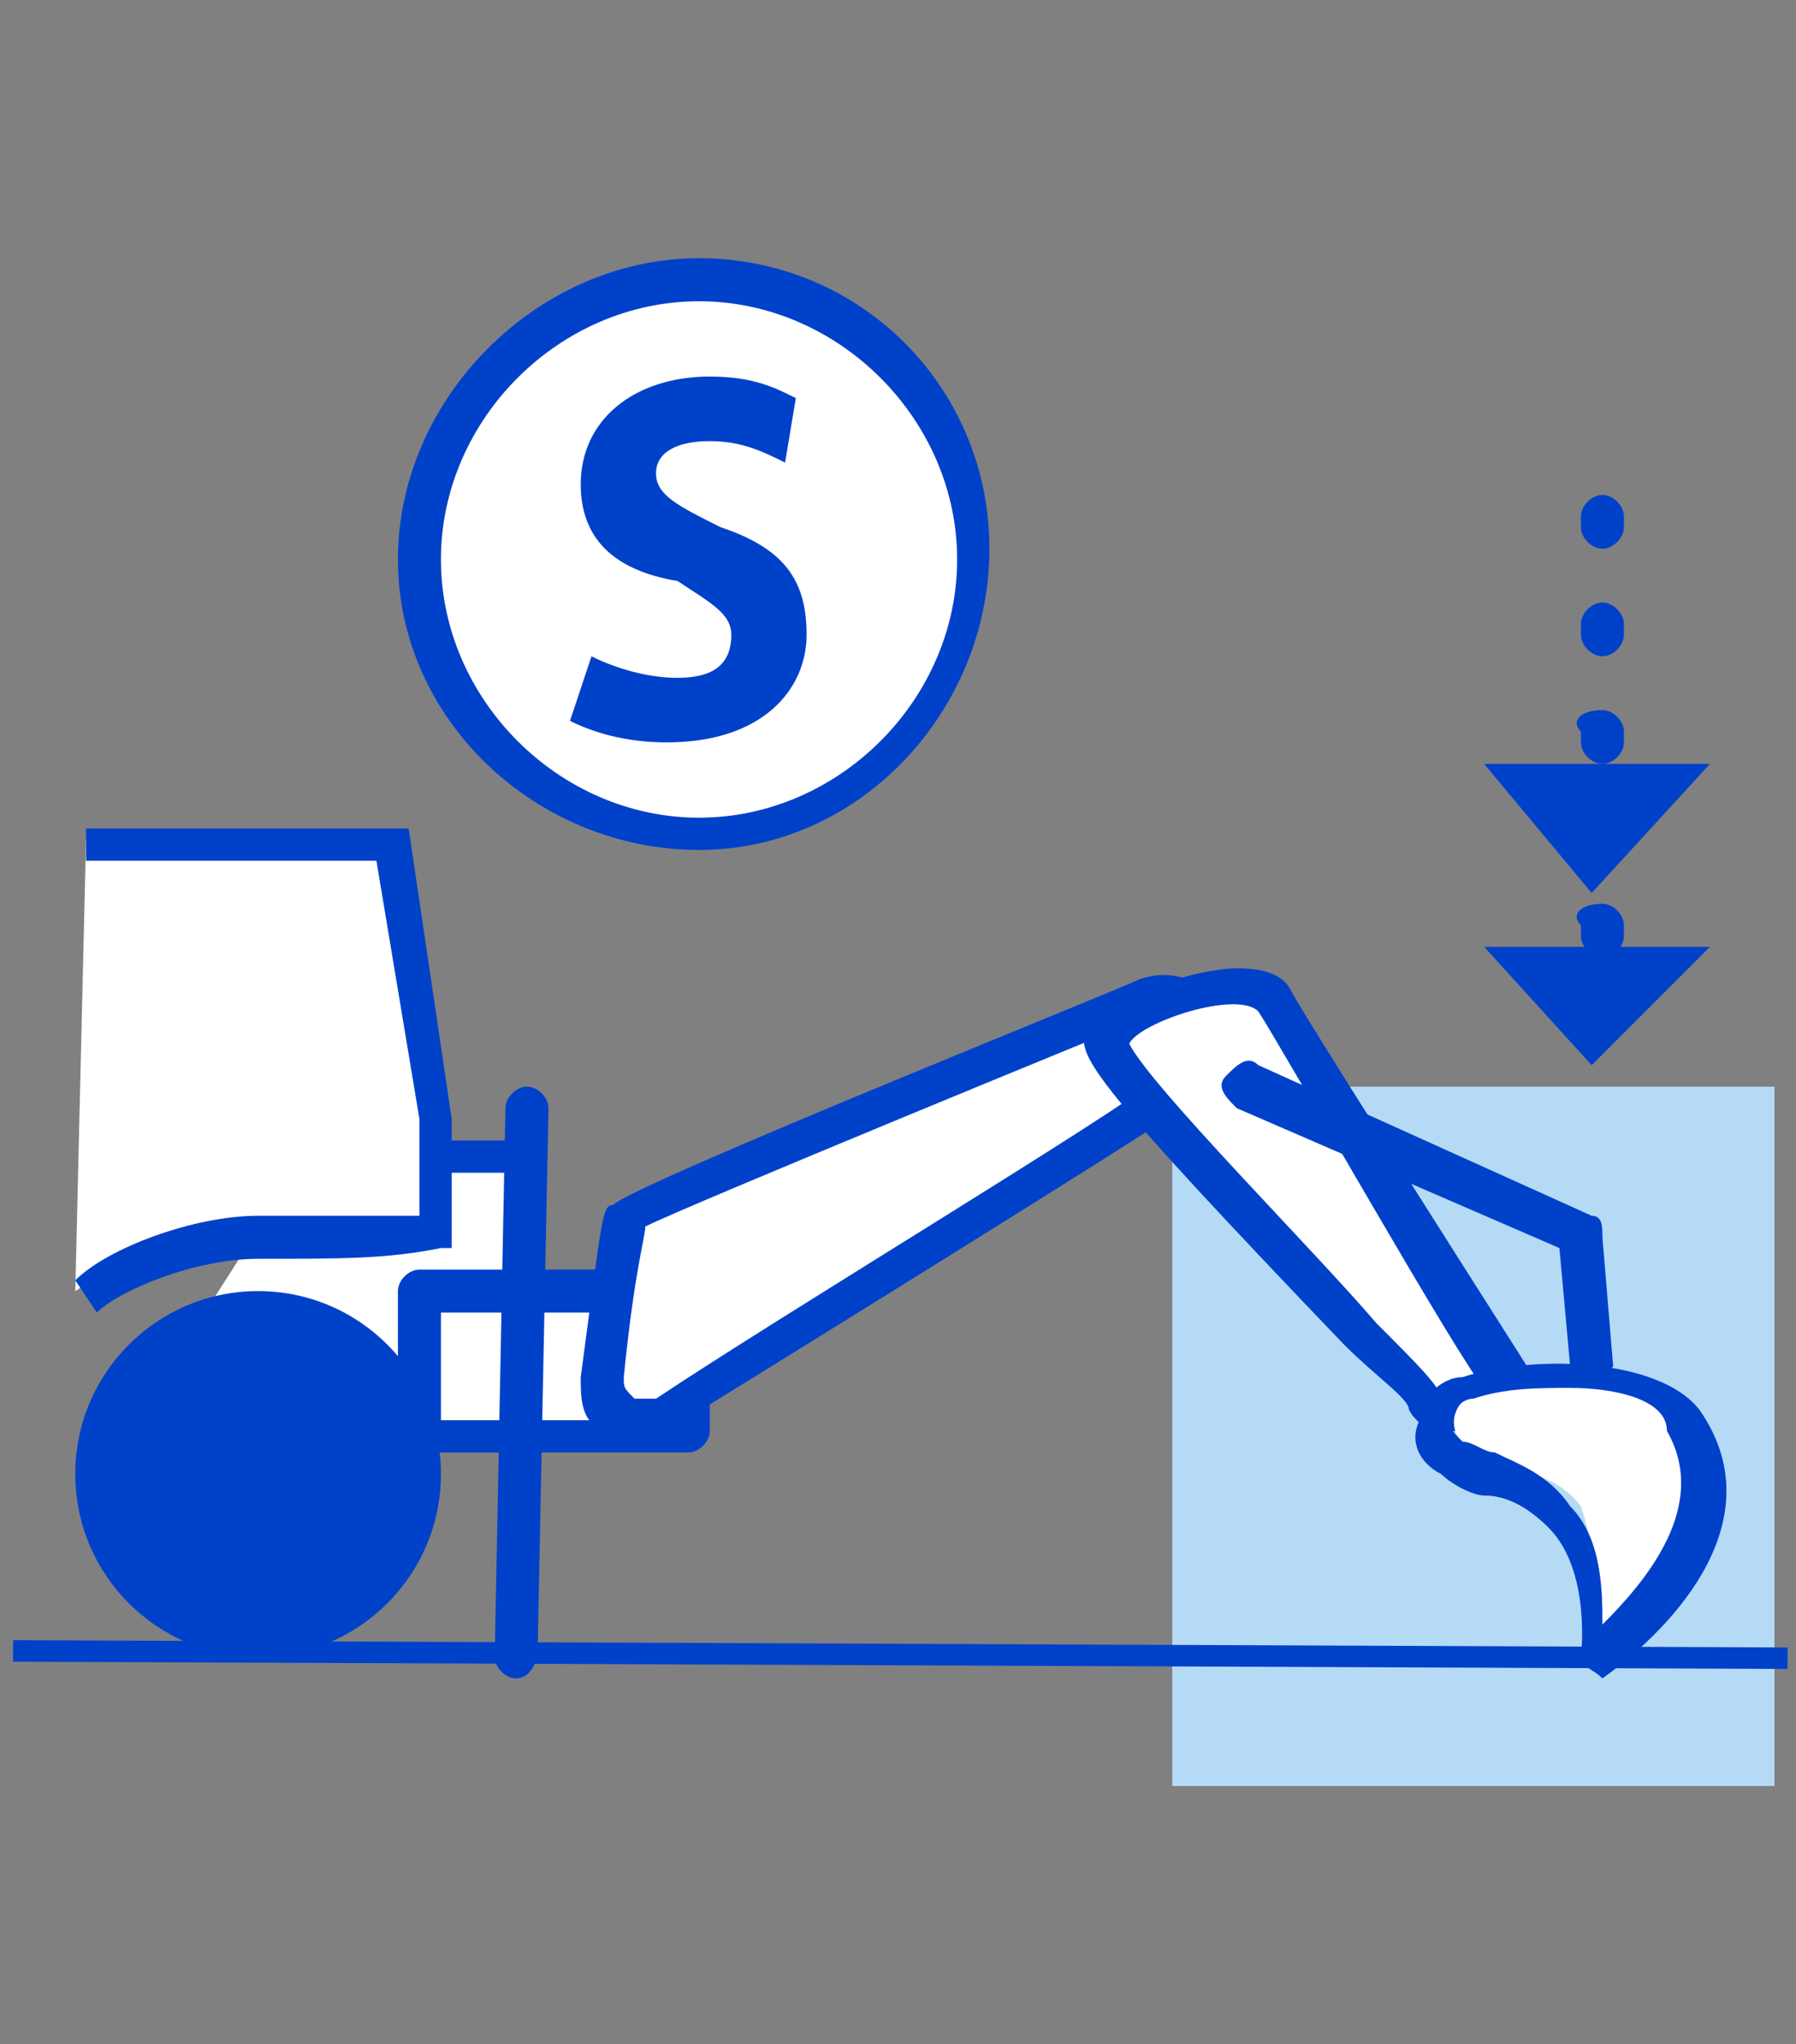
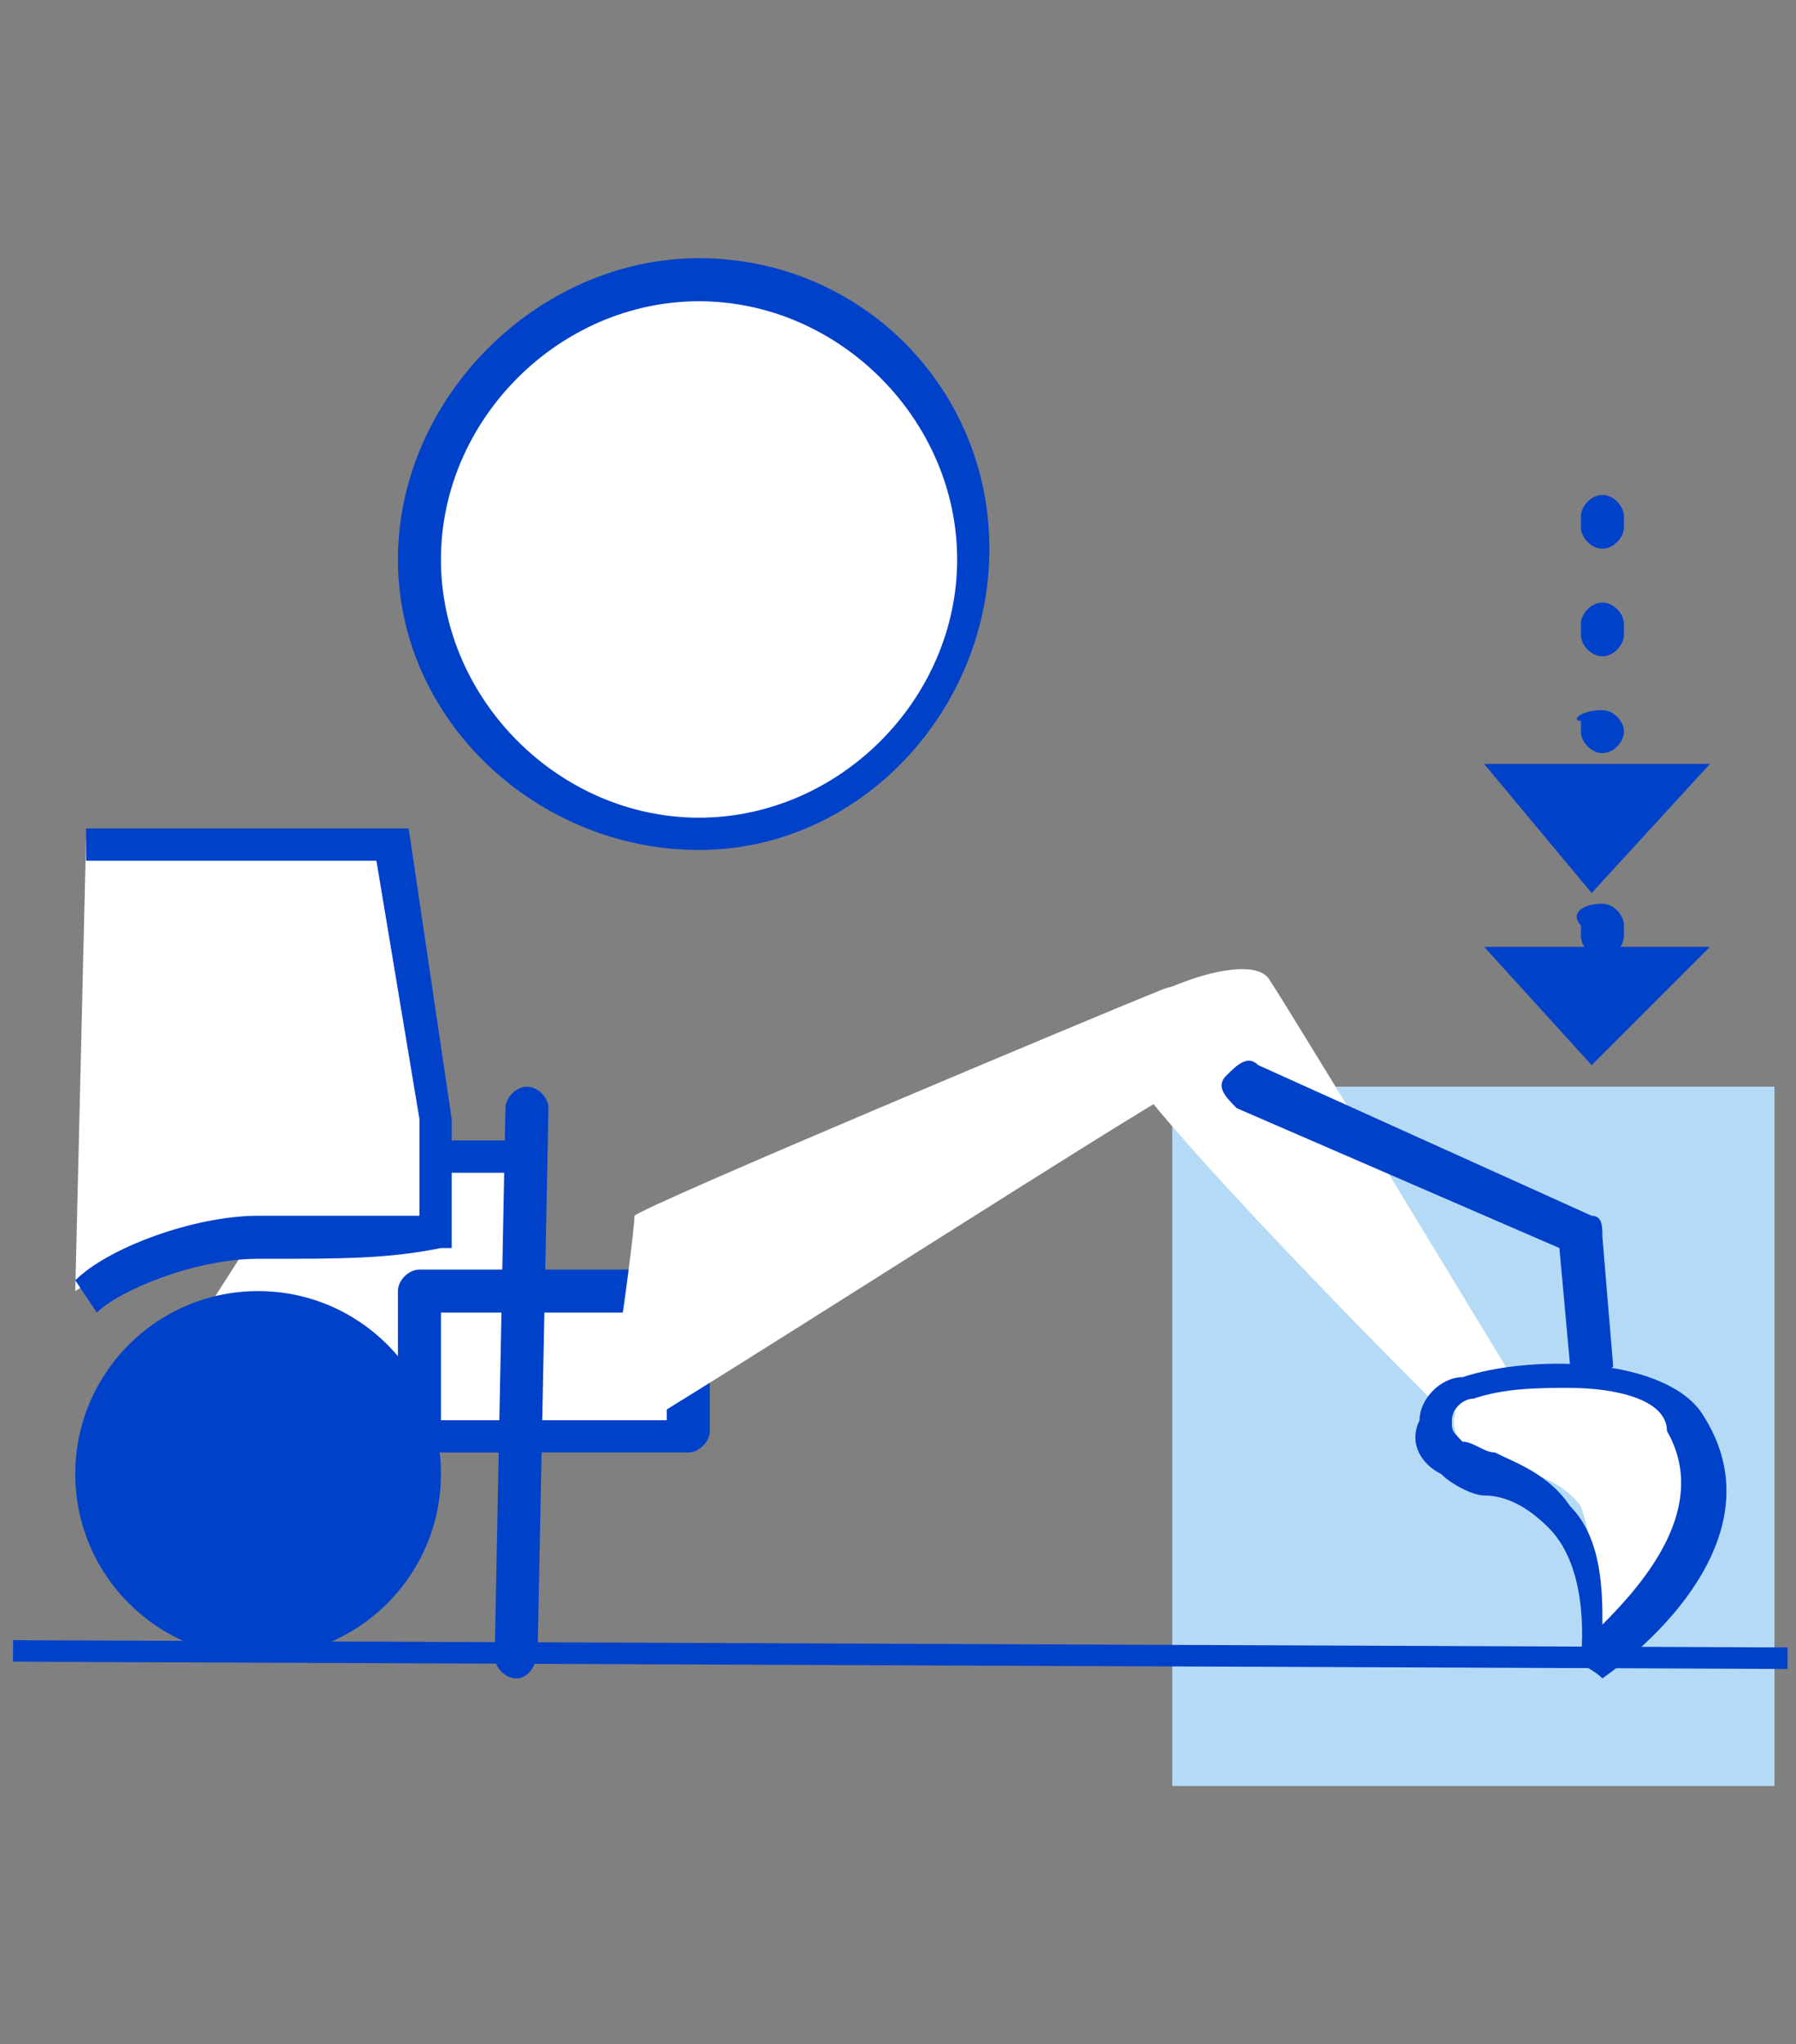
<svg xmlns="http://www.w3.org/2000/svg" version="1.1" id="Слой_3" x="0px" y="0px" width="16.7px" height="19px" viewBox="0 0 16.7 19" style="enable-background:new 0 0 16.7 19;" xml:space="preserve">
  <rect x="0" y="0" width="16.7" height="19" fill="#808080" stroke="none" />
  <style type="text/css">
	.st0{fill:#FFFFFF;}
	.st1{fill:#0041CA;}
	.st2{fill:#B5DAF5;}
</style>
  <g>
    <g>
      <polyline class="st0" points="2.8,10.8 4.9,10.8 4.9,13.3 1.2,13.3   " />
      <polygon class="st1" points="5,13.5 1.2,13.5 1.2,13.2 4.7,13.2 4.7,10.9 2.8,10.9 2.8,10.6 5,10.6   " />
    </g>
    <g>
      <path class="st0" d="M0.7,12c0.3-0.2,1.1-0.5,1.6-0.5c0.8,0,1.2,0,1.7-0.1v-1.1L3.6,7.8H0.8" />
      <path class="st1" d="M0.9,12.2l-0.2-0.3c0.3-0.3,1.1-0.6,1.7-0.6c0.7,0,1.1,0,1.5,0v-0.9L3.5,8H0.8V7.7h3l0.4,2.7v1.2l-0.1,0    c-0.5,0.1-0.9,0.1-1.7,0.1C1.8,11.7,1.1,12,0.9,12.2z" />
    </g>
    <circle class="st1" cx="2.4" cy="13.7" r="1.7" />
    <g>
      <rect x="3.9" y="12" transform="matrix(-1 -1.224647e-16 1.224647e-16 -1 10.311 25.35)" class="st0" width="2.5" height="1.3" />
      <path class="st1" d="M6.4,13.5H3.9c-0.1,0-0.2-0.1-0.2-0.2V12c0-0.1,0.1-0.2,0.2-0.2h2.5c0.1,0,0.2,0.1,0.2,0.2v1.3    C6.6,13.4,6.5,13.5,6.4,13.5z M4.1,13.2h2.1v-1H4.1V13.2z" />
    </g>
    <rect x="10.9" y="10.1" class="st2" width="5.6" height="6.5" />
    <g>
      <g>
        <path class="st1" d="M14.9,6.1c-0.1,0-0.2-0.1-0.2-0.2l0-0.1c0-0.1,0.1-0.2,0.2-0.2c0.1,0,0.2,0.1,0.2,0.2l0,0.1     C15.1,6,15,6.1,14.9,6.1z" />
      </g>
      <g>
        <path class="st1" d="M14.9,5.1c-0.1,0-0.2-0.1-0.2-0.2l0-0.1c0-0.1,0.1-0.2,0.2-0.2c0.1,0,0.2,0.1,0.2,0.2l0,0.1     C15.1,5,15,5.1,14.9,5.1z" />
      </g>
      <g>
        <g>
-           <path class="st1" d="M14.9,6.6c0.1,0,0.2,0.1,0.2,0.2l0,0.1c0,0.1-0.1,0.2-0.2,0.2c-0.1,0-0.2-0.1-0.2-0.2l0-0.1      C14.6,6.7,14.7,6.6,14.9,6.6z" />
+           <path class="st1" d="M14.9,6.6c0.1,0,0.2,0.1,0.2,0.2c0,0.1-0.1,0.2-0.2,0.2c-0.1,0-0.2-0.1-0.2-0.2l0-0.1      C14.6,6.7,14.7,6.6,14.9,6.6z" />
          <path class="st1" d="M14.9,7.5c0.1,0,0.2,0.1,0.2,0.2l0,0.1C15.1,7.9,15,8,14.9,8c-0.1,0-0.2-0.1-0.2-0.2l0-0.1      C14.6,7.6,14.7,7.5,14.9,7.5z" />
        </g>
        <g>
          <path class="st1" d="M14.9,8.4c0.1,0,0.2,0.1,0.2,0.2l0,0.1c0,0.1-0.1,0.2-0.2,0.2c-0.1,0-0.2-0.1-0.2-0.2l0-0.1      C14.6,8.5,14.7,8.4,14.9,8.4z" />
        </g>
        <polygon class="st1" points="13.8,8.8 14.8,9.9 15.9,8.8    " />
        <polygon class="st1" points="13.8,7.1 14.8,8.3 15.9,7.1    " />
      </g>
    </g>
    <g>
      <path class="st0" d="M6.2,13.1c-0.3,0.2-0.6,0-0.5-0.3c0.1-0.6,0.2-1.4,0.2-1.5c0.1-0.1,4.4-1.9,4.9-2.1c0.5-0.2,0.9,0.3,0.2,0.9    C10.3,10.5,7.5,12.3,6.2,13.1z" />
-       <path class="st1" d="M5.9,13.4c-0.1,0-0.2,0-0.3-0.1c-0.2-0.1-0.2-0.3-0.2-0.5c0.2-1.5,0.2-1.6,0.3-1.6c0.2-0.2,4.7-2,4.9-2.1    c0.3-0.1,0.6,0,0.8,0.3c0.1,0.1,0.2,0.5-0.4,0.9c-0.6,0.4-3.5,2.2-4.8,3c0,0,0,0,0,0C6.1,13.3,6,13.4,5.9,13.4z M6,11.4    c0,0.1-0.1,0.4-0.2,1.4c0,0.1,0,0.1,0.1,0.2c0.1,0,0.1,0,0.2,0l0,0c1.2-0.8,4.2-2.6,4.7-3c0.3-0.2,0.4-0.4,0.3-0.5    c0-0.1-0.2-0.1-0.3-0.1C10.3,9.6,6.4,11.2,6,11.4z M6,11.4L6,11.4L6,11.4z" />
    </g>
    <g>
      <path class="st0" d="M14,12.7c0,0-2-3.3-2.2-3.6s-1.4,0.2-1.5,0.5c-0.1,0.3,2.8,3.2,3,3.4C13.5,13.3,14.1,13,14,12.7z" />
-       <path class="st1" d="M13.5,13.3c-0.1,0-0.3,0-0.4-0.2c0-0.1-0.3-0.3-0.6-0.6c-2.3-2.4-2.5-2.7-2.4-2.9c0.1-0.3,1-0.6,1.4-0.6    c0.1,0,0.4,0,0.5,0.2c0.1,0.2,1.5,2.4,2.2,3.5c0,0,0,0,0,0c0.1,0.2,0,0.4-0.2,0.6C13.8,13.3,13.6,13.3,13.5,13.3z M10.5,9.7    c0.2,0.4,1.7,1.9,2.3,2.6c0.4,0.4,0.6,0.6,0.6,0.7c0,0,0.2,0,0.3,0c0,0,0.1-0.1,0.1-0.1c-0.2-0.2-1.9-3.2-2.1-3.5    C11.5,9.2,10.6,9.5,10.5,9.7z M10.4,9.6L10.4,9.6z" />
    </g>
    <path class="st1" d="M14.8,12.9c-0.1,0-0.2-0.1-0.2-0.2l-0.1-1.1l-3-1.3c-0.1-0.1-0.2-0.2-0.1-0.3c0.1-0.1,0.2-0.2,0.3-0.1l3.1,1.4   c0.1,0,0.1,0.1,0.1,0.2l0.1,1.2C15,12.7,14.9,12.8,14.8,12.9C14.8,12.9,14.8,12.9,14.8,12.9z" />
    <g>
      <path class="st0" d="M14.9,15.4c0,0,1.6-1.1,0.9-2.3c-0.3-0.4-1.5-0.4-2-0.2c-0.3,0.1-0.4,0.4-0.1,0.6c0.2,0.2,0.7,0.1,1,0.5    C14.9,14.6,14.9,15.4,14.9,15.4z" />
      <path class="st1" d="M14.9,15.6C14.8,15.6,14.8,15.6,14.9,15.6c-0.1-0.1-0.2-0.1-0.2-0.2c0,0,0.1-0.8-0.3-1.2    c-0.2-0.2-0.4-0.3-0.6-0.3c-0.1,0-0.3-0.1-0.4-0.2c-0.2-0.1-0.3-0.3-0.2-0.5c0-0.2,0.2-0.4,0.4-0.4c0.6-0.2,1.8-0.2,2.2,0.3    C16.5,14.1,15.6,15.1,14.9,15.6C14.9,15.6,14.9,15.6,14.9,15.6z M14.6,12.9c-0.3,0-0.6,0-0.9,0.1c-0.1,0-0.2,0.1-0.2,0.2    c0,0.1,0,0.1,0.1,0.2c0.1,0,0.2,0.1,0.3,0.1c0.2,0.1,0.5,0.2,0.7,0.5c0.3,0.3,0.3,0.8,0.3,1.1c0.4-0.4,1-1.1,0.6-1.8    C15.5,13,15,12.9,14.6,12.9z" />
    </g>
    <g>
      <circle class="st0" cx="6.5" cy="5.2" r="2.6" />
      <path class="st1" d="M6.5,7.9C5,7.9,3.7,6.7,3.7,5.2S5,2.4,6.5,2.4s2.7,1.2,2.7,2.7S8,7.9,6.5,7.9z M6.5,2.8    c-1.3,0-2.4,1.1-2.4,2.4s1.1,2.4,2.4,2.4s2.4-1.1,2.4-2.4S7.8,2.8,6.5,2.8z" />
    </g>
    <g>
-       <path class="st1" d="M5.5,6.1C5.7,6.2,6,6.3,6.3,6.3c0.3,0,0.5-0.1,0.5-0.4c0-0.2-0.2-0.3-0.5-0.5C5.7,5.3,5.4,5,5.4,4.5    c0-0.6,0.5-1,1.2-1c0.4,0,0.6,0.1,0.8,0.2L7.3,4.3C7.1,4.2,6.9,4.1,6.6,4.1c-0.3,0-0.5,0.1-0.5,0.3c0,0.2,0.2,0.3,0.6,0.5    c0.6,0.2,0.8,0.5,0.8,1c0,0.5-0.4,1-1.3,1c-0.4,0-0.7-0.1-0.9-0.2L5.5,6.1z" />
-     </g>
+       </g>
    <path class="st1" d="M4.8,15.6C4.8,15.6,4.8,15.6,4.8,15.6c-0.1,0-0.2-0.1-0.2-0.2l0.1-5.1c0-0.1,0.1-0.2,0.2-0.2   c0.1,0,0.2,0.1,0.2,0.2L5,15.3C5,15.5,4.9,15.6,4.8,15.6z" />
    <rect x="8.3" y="7.2" transform="matrix(4.103011e-03 -1 1 4.103011e-03 -7.113 23.715)" class="st1" width="0.2" height="16.5" />
  </g>
</svg>